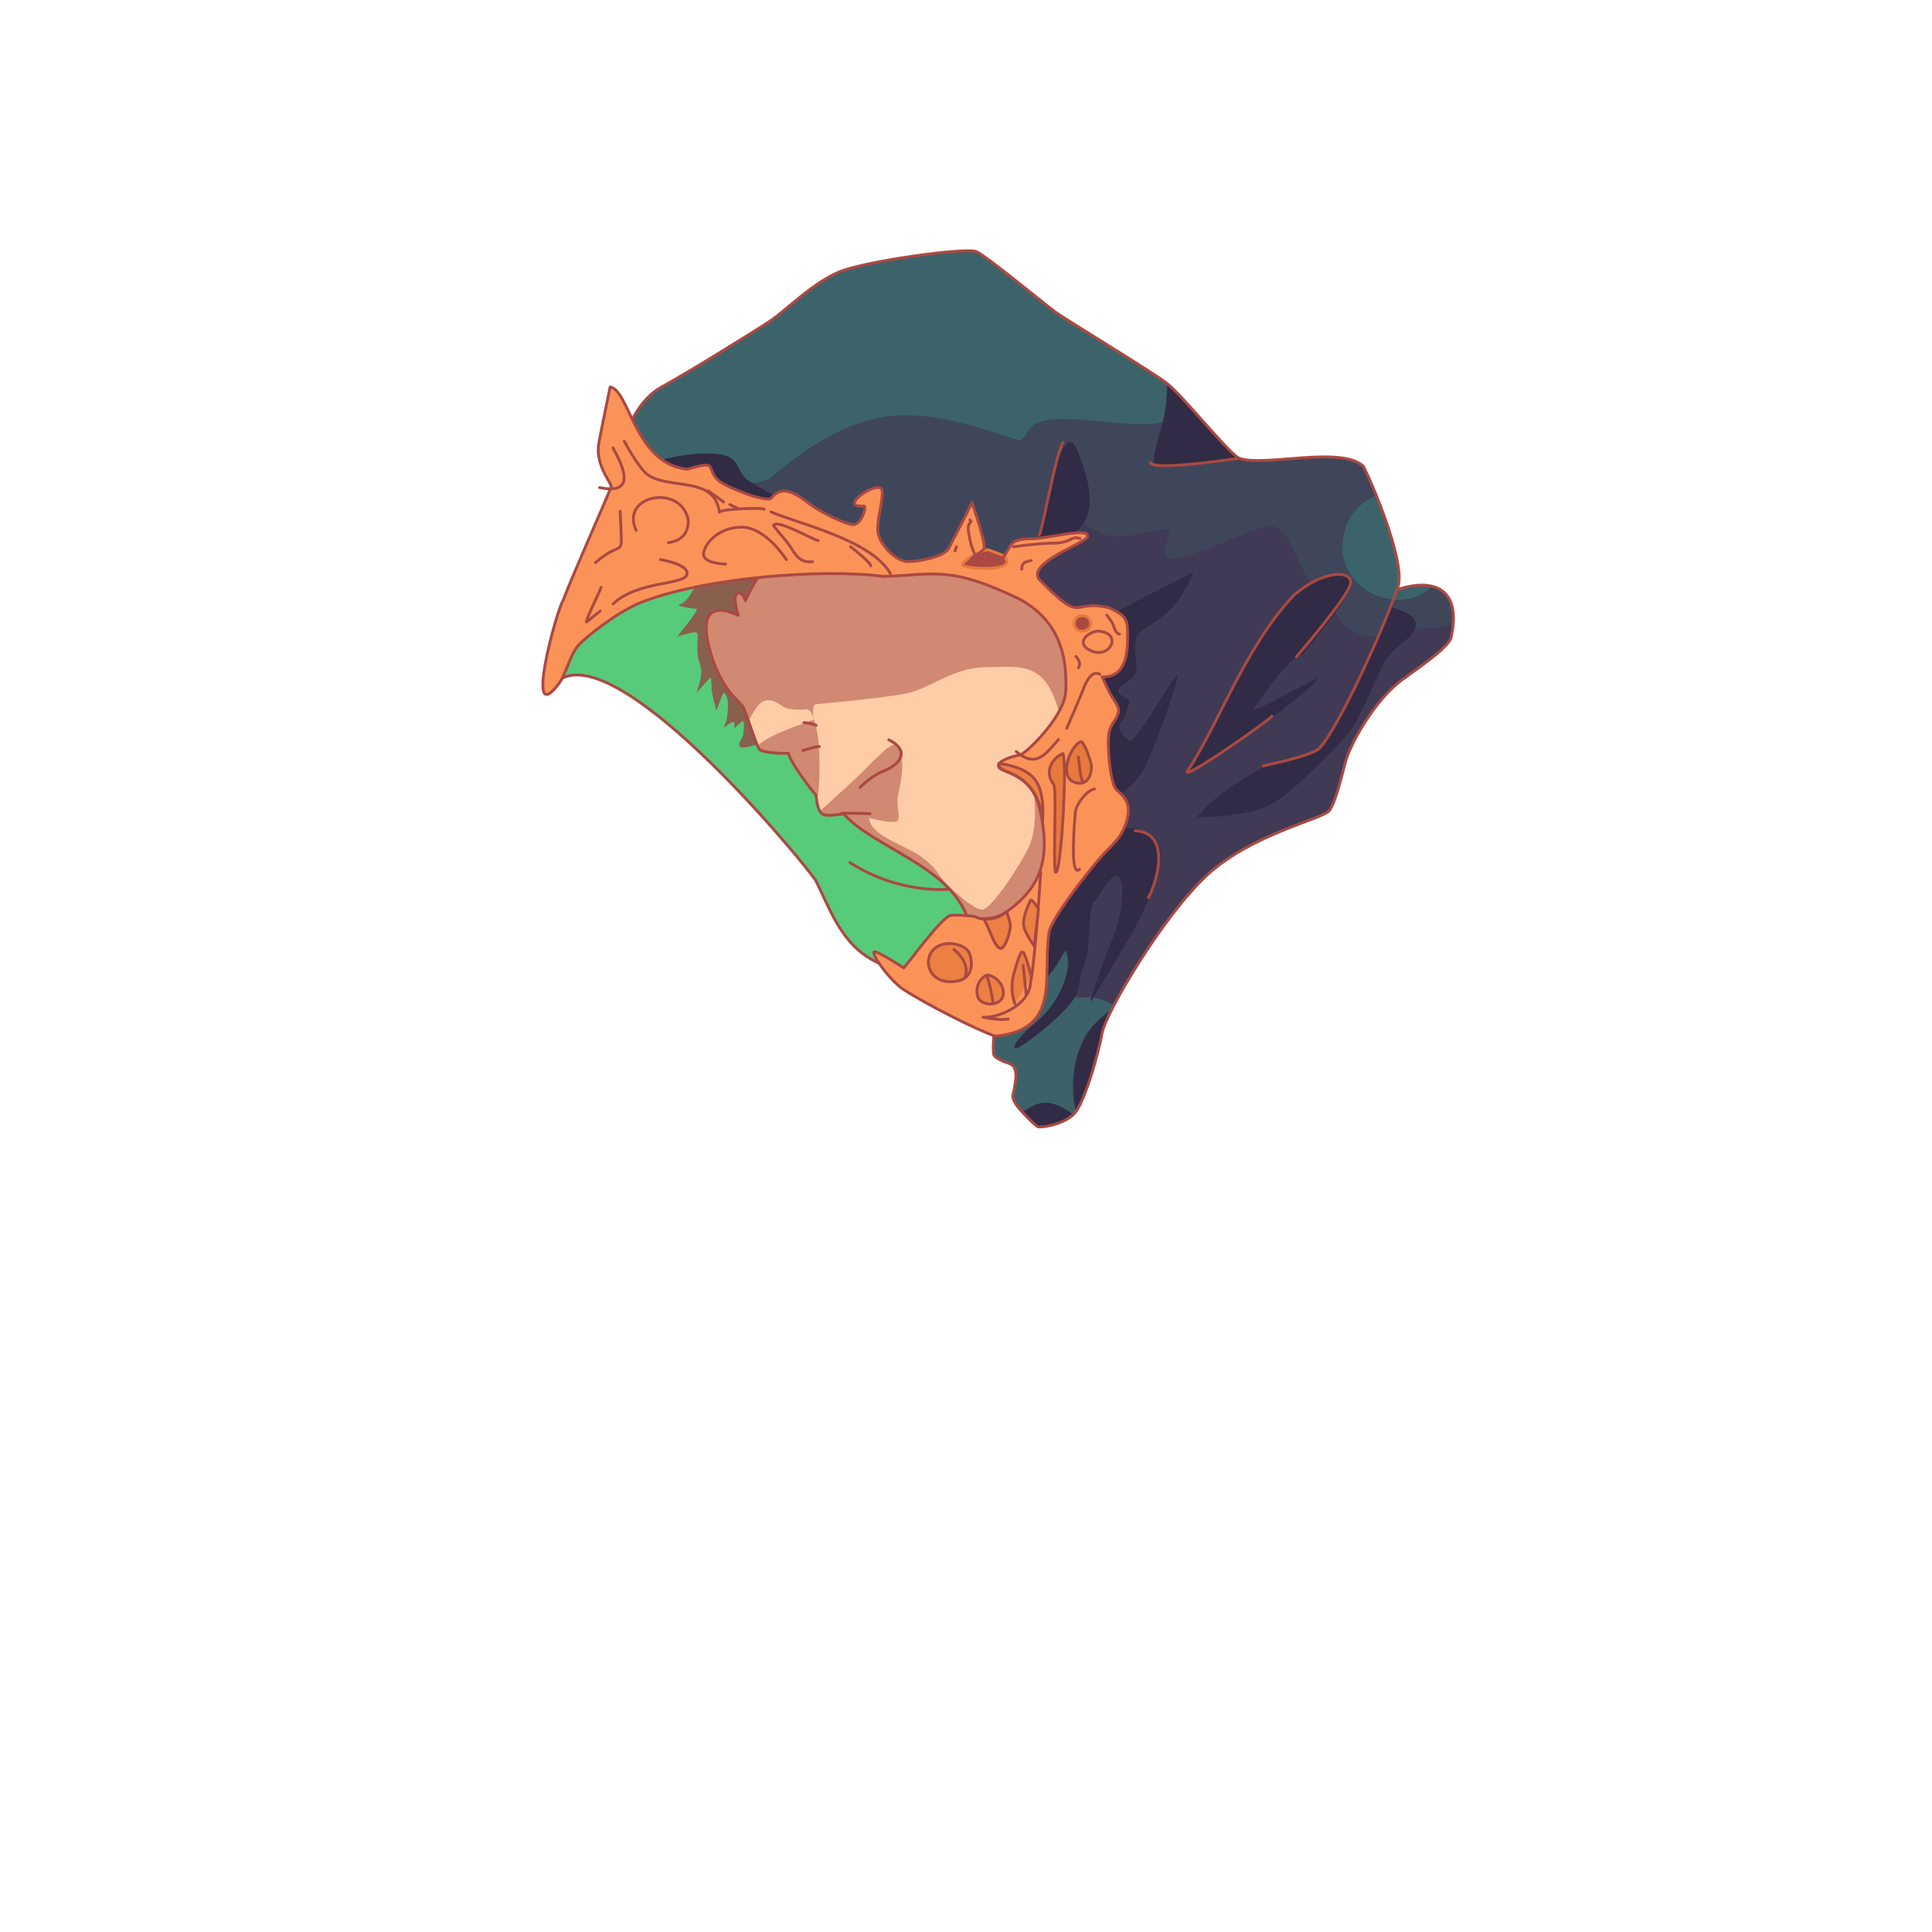
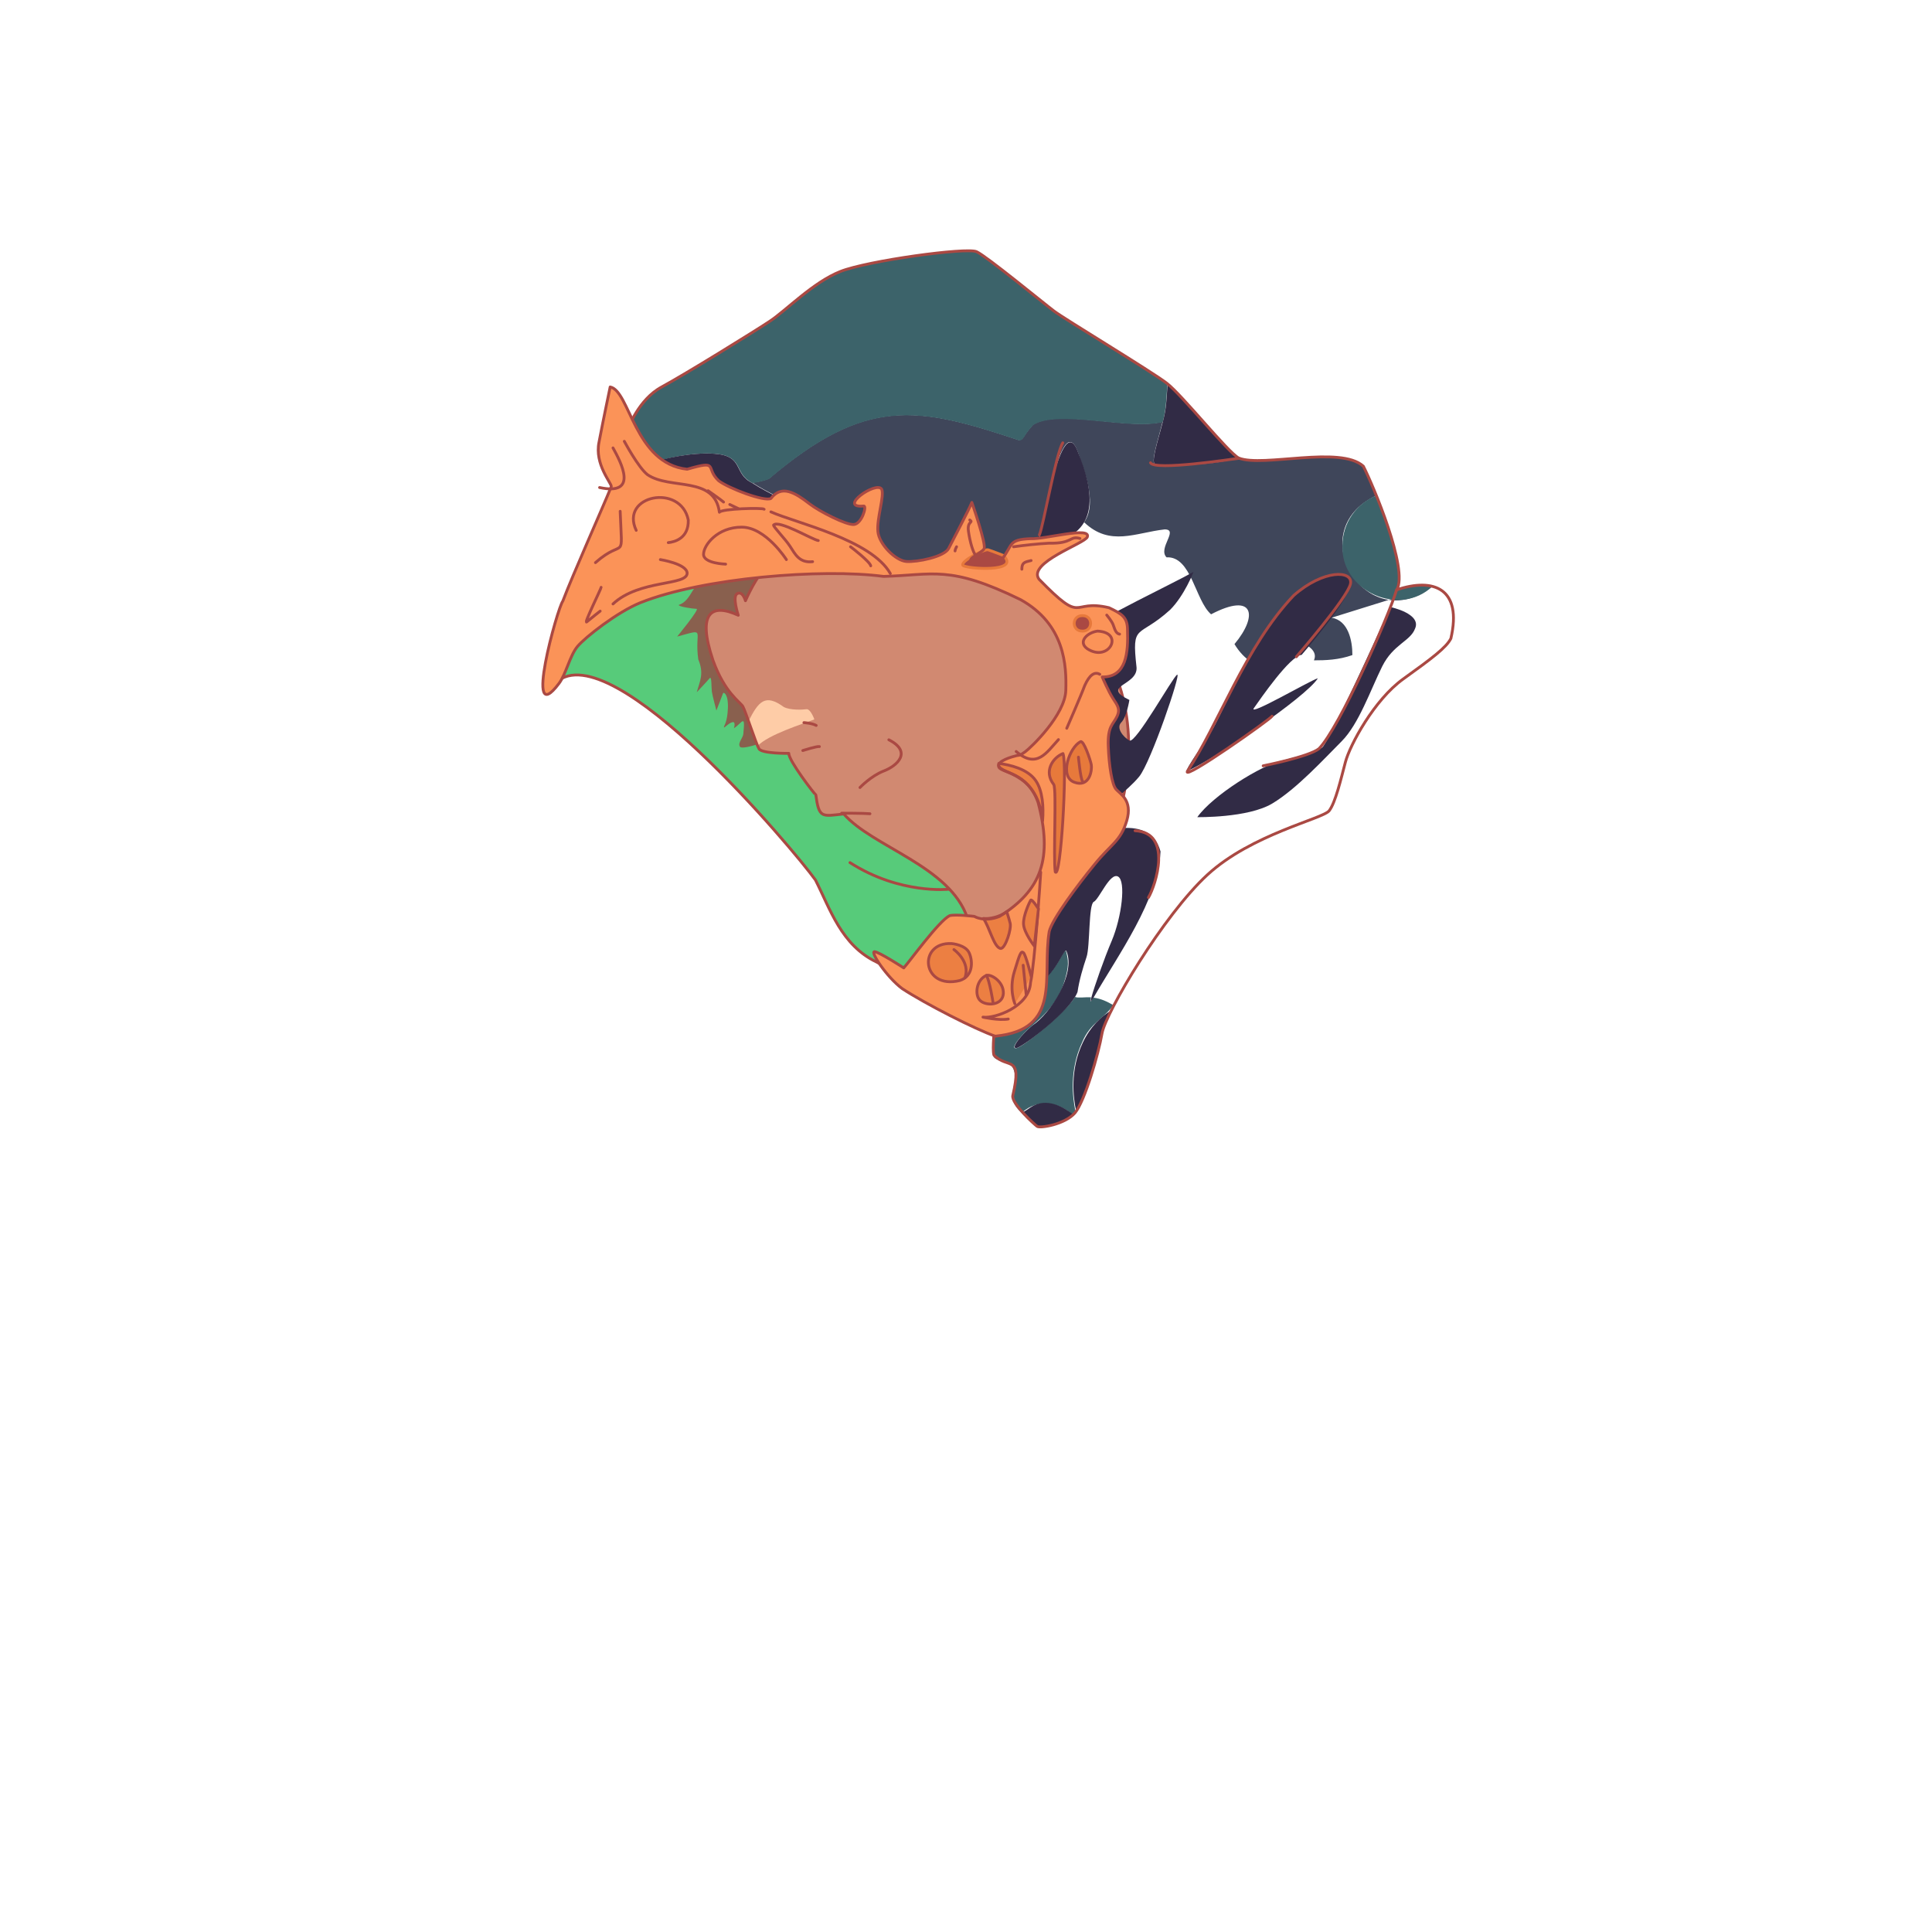
<svg xmlns="http://www.w3.org/2000/svg" xml:space="preserve" id="a" x="0" y="0" style="enable-background:new 0 0 1024 1024" version="1.1" viewBox="0 0 1024 1024">
  <style>.st1{fill:none;stroke:#aa4943;stroke-width:1.5;stroke-linecap:round;stroke-linejoin:round;stroke-miterlimit:10}.st4{fill:#fecca7}.st8{fill:#3f465a}.st9{fill:#3c636a}.st10{fill:#312b45}.st12,.st13,.st14{fill:#aa4943;stroke:#e7793b;stroke-width:1.5;stroke-linecap:round;stroke-linejoin:round;stroke-miterlimit:10}.st13,.st14{fill:#ec7f42;stroke:#aa4943}.st14{fill:#e7793b}</style>
  <path d="M529.3 437.7c-3.8-16.5-14.7-53.8-20-64.1-5.3-10.3-.6-12.7-28.2-35.9-41.3-31.3-47.9-36.3-79.7-41.2-6.8-.3-70 20.3-72.4 22.1-2.4 1.8-29.7 20.3-30 21.2-.3.9-6.8 14.4-6.8 14.4l2.6 7.4c29.7-26.2 126.3 89.3 137.4 104.8 7.8 15.3 13.7 34.6 32.4 43.5 6 3 19.2 14.1 25 7.7 4.7-4.4 26.2-19.7 31.8-35.3 5.6-15.7 11.8-28.1 7.9-44.6z" style="fill:#57cb7a" />
  <path d="M529.3 437.7c-3.8-16.5-14.7-53.8-20-64.1-5.3-10.3-.6-12.7-28.2-35.9-41.3-31.3-47.9-36.3-79.7-41.2-6.8-.3-70 20.3-72.4 22.1-2.4 1.8-29.7 20.3-30 21.2-.3.9-6.8 14.4-6.8 14.4l2.6 7.4c29.7-26.2 126.3 89.3 137.4 104.8 7.8 15.3 13.7 34.6 32.4 43.5 6 3 19.2 14.1 25 7.7 4.7-4.4 26.2-19.7 31.8-35.3 5.6-15.7 11.8-28.1 7.9-44.6z" class="st1" />
  <path d="M431.6 348c-.3-10.6-6.2-31.2-11.5-40.3-5.3-9.1-12.4-6.8-21.8-10.3s-17.7 5.6-22.9 7.6c-8.2 3-8.6 13.4-15.6 15.6-.6.9 7.6 2.1 9.4 2.1s-10.3 14.7-10.3 14.7c15.9-4.3 9-3.7 11.2 12.1 3.2 7.6.8 11.5-.8 17.4 0 0 5.6-5.9 6.8-7.4s.9 5 1.2 7.1c.3 2.1 2.4 10 2.4 10s3.2-8.2 3.5-9.1 2.9.3 2.6 7.9-2.1 9.1-2.1 10 2.3-2.1 4.4-2.6c2.1-.6.9 3.2.9 3.2 4.4-2.9 6.1-7.9 5 2.7 0 2.4-3.2 5-1.8 7.1 1.5 2.1 18.2-4.4 18.2-4.4l20.9-31.8c.1-.1.6-1 .3-11.6z" style="fill:#89604e" />
  <path d="M549 309.4c-62.6-31.9-138.1-11.1-142.9-8.2s-11 17.2-11 17.2-1.4-5.3-4.3-3.8c-2.9 1.4.5 11.5.5 11.5-13.9-6.4-22.1-1.9-13.4 23.9 6.2 17.2 14.3 22 15.8 24.4 1.4 2.4 7 19.9 8.6 22.5s15.8 2.4 15.8 2.4c-.3 3.6 13.9 22 14.3 22 1.7 12.5 3.2 11.4 14.8 10.1 15.2 17.5 56.2 27.6 65.5 55l-3.8 12.4s44-1 49.7-5.7c36.4-34.5 71.2-134.7-9.6-183.7z" style="fill:#d18971" />
-   <path d="M562 380.4c-7.1-30.9-21.2-26.8-39.1-26.8-17.9 0-29.7 11.5-43.3 14.1-13.5 2.6-45.9 5.3-47.4 5.6-.9-.5-2.1 4.4-.6 7.9 0 0-.1 0-.3.1 4.7 11.3 2.9 41.9 1.7 41.9l-.3.6c.4 2.1 1 4.8 1.7 6.3 6.2-5.7 22.7-20.3 27.9-26.3 5.2-4.5 7.4-7.9 12.3-9.4 5.4 5.3 3.7 17.5 1.4 26.8-1.2 6.5 1.5 11.8-.3 13.8-1.8 2.1-15-1.5-15-1.5.4 9.9 20.3 14.6 28.8 21.5 6.2 4.7 8.5 9.1 10.6 11.8s16.5 16.2 20.9 15.3c4.4-.9 17.4-19.7 23.8-32.1 6.5-12.4 2.6-34.4 2.6-34.4s21.7-4.4 14.6-35.2z" class="st4" />
  <path d="M431.2 380.2c-.7-1.6-2.2-4.5-3.7-4.3-2.1.3-8.8.6-12.1-1.2-9.8-7.1-13.3-3.1-18.7 7.6 1.7 4.8 3.6 10.3 4.8 13.1 5.8-6.1 24-11.7 30.1-14.1 0 0-.1-.5-.4-1.1z" class="st4" />
  <path d="M549 309.4c-62.6-31.9-138.1-11.1-142.9-8.2s-11 17.2-11 17.2-1.4-5.3-4.3-3.8c-2.9 1.4.5 11.5.5 11.5-13.9-6.4-22.1-1.9-13.4 23.9 6.2 17.2 14.3 22 15.8 24.4 1.4 2.4 7 19.9 8.6 22.5s15.8 2.4 15.8 2.4c-.3 3.6 13.9 22 14.3 22 1.7 12.5 3.2 11.4 14.8 10.1 15.2 17.5 56.2 27.6 65.5 55l-3.8 12.4s44-1 49.7-5.7c36.4-34.5 71.2-134.7-9.6-183.7z" class="st1" />
-   <path d="M333 227.1s5.3-15.3 17.7-22c12.4-6.7 48.8-29.2 57.4-34.9s22.9-20.6 37.3-26.3 66.9-12.9 72.2-10.5 35.4 27.2 41.1 31.5c5.7 4.3 51.5 31.9 59.7 38.2 8.3 6.4 32.5 36.8 38.2 39.7 12.9 5 53.8-6.8 66 4.3 5 9.7 24.1 54.7 17.7 65.5 19.7-6.6 34.8-.6 28.7 25.8-2.4 4.8-10 10.5-25.3 21.5s-28.2 34.9-30.6 44c-2.4 9.1-5.3 21.5-8.6 25.8s-41.1 12.4-64.5 33.9-54 73.1-55.9 84.1-9.1 35.8-14.3 42.1c-5.3 6.2-18.6 8.3-20.1 7.2s-13.7-12.1-12.9-16.3c5.2-22.2-2.7-13.8-10-21.5-1-3.3.5-15.8.5-15.8s33-68.4 34.4-74.6 10-45.4 10-46.8-.5-61.7-1.4-65.5c2.9-70.5-93-54.4-137.7-58.8-8.1 0-63.2-20.6-67.7-22.3-4.5-1.6-25.9-18.5-29.3-22.2-3.7-3.5-2.6-26.1-2.6-26.1z" style="fill:#403a54" />
  <path d="M592.5 464.7c-4.3-2.4-10 11.9-12.9 13.4-2.9 1.4-1.9 23.4-3.8 29.2-2.7 6.4-3.3 14.1-5.9 21.1 1.8.7 4.8 0 8.5.2 2.7-12 23.5-54.3 14.1-63.9z" style="fill:none" />
  <path d="M579.5 528.7c-1.3 2-2.1 3.4-1.2-.1-3.7-.2-6.7.5-8.5-.2-5.2 8.5-27.1 26.2-30.9 27.1-4.3 1 2.9-7.6 8.1-11.9 5.3-4.3 13.4-11.9 16.7-22 3.3-10 2.4-12.9 1.4-17.2-1-4.3-8.6 22.9-24.9 17.7l-.4-5.7c-12 27.6-14.5 22.1-13.5 43 1 3.3 6.7 2.4 10 5.7 5.7 8.9-5.6 15.5 5.3 24.7 9-8.3 20.7-4.8 26.8 1 .7-.7 1-1.2 1.6-1.9-1.5-7.1-3.3-21.8 3.5-36.3 4.3-10.7 12.3-13.1 16.5-19.9-3.1-1.8-6.4-3.4-10.3-3.9.2-.1 0-.1-.2-.1z" style="fill:#3c6169" />
-   <path d="M345.4 245.3c.2-.1.5-.2.7-.3-4.6-1.5-9.1-3-13.2-4.5-.7 9.2 4.1 13 11.5 18.9-7.4-9.1-11.4-10.5 1-14.1zM759.3 310.7c-34.8 27.9-70.2-29.2-29.9-48-2.9-7.8-5.6-14-6.9-15.5-12.5-11.3-53.2 1-66.3-4.5-14.5 4.8-41 3.9-43.7 3.5-3-.4 1.3-12.8 3.7-22.7-17.5 4.7-55.6-7.1-68.7 1.6-5.7 6.2-4.8 8.1-7.6 8.1-54-18-80.9-23.2-132.4 20.5-3 1.1-5.9 1.8-8.8 2.1 8.1 5.3 22.2 11.7 22.2 11.7l-58.6 4.4c14.9 10.9 60.4 23.9 70.1 25.7 30.5 2.4 72.6-1.5 104.3 9.2 6-5 12.1-11.5 17.4-17.7l-5.1 3.8c.6 5 12.6-81 22.4-53 1.7 5.8 11 26.1 3.2 36.9 13.7 13.1 27.3 5.5 42.7 3.8 7.7 0-3.8 10 1 14.8s44-14.8 53.5-16.7c13.2-.7 15.1 22.8 23.6 30.2 22.7-11.9 25.1.6 12.4 15.8 5 8.3 12.7 13.6 22 12.5 4.1-9 7-15.4 7-15.4.2-.1 16.7 3.6 13.1 11.5 6.1 0 13.1-.2 20.4-2.8 0-7.8-2.2-18.3-11-19.8z" class="st8" />
+   <path d="M345.4 245.3c.2-.1.5-.2.7-.3-4.6-1.5-9.1-3-13.2-4.5-.7 9.2 4.1 13 11.5 18.9-7.4-9.1-11.4-10.5 1-14.1zM759.3 310.7c-34.8 27.9-70.2-29.2-29.9-48-2.9-7.8-5.6-14-6.9-15.5-12.5-11.3-53.2 1-66.3-4.5-14.5 4.8-41 3.9-43.7 3.5-3-.4 1.3-12.8 3.7-22.7-17.5 4.7-55.6-7.1-68.7 1.6-5.7 6.2-4.8 8.1-7.6 8.1-54-18-80.9-23.2-132.4 20.5-3 1.1-5.9 1.8-8.8 2.1 8.1 5.3 22.2 11.7 22.2 11.7l-58.6 4.4c14.9 10.9 60.4 23.9 70.1 25.7 30.5 2.4 72.6-1.5 104.3 9.2 6-5 12.1-11.5 17.4-17.7l-5.1 3.8c.6 5 12.6-81 22.4-53 1.7 5.8 11 26.1 3.2 36.9 13.7 13.1 27.3 5.5 42.7 3.8 7.7 0-3.8 10 1 14.8c13.2-.7 15.1 22.8 23.6 30.2 22.7-11.9 25.1.6 12.4 15.8 5 8.3 12.7 13.6 22 12.5 4.1-9 7-15.4 7-15.4.2-.1 16.7 3.6 13.1 11.5 6.1 0 13.1-.2 20.4-2.8 0-7.8-2.2-18.3-11-19.8z" class="st8" />
  <path d="M378.9 240.5c15.8 1.3 9.6 10.4 19.9 15.5 2.9-.3 5.9-1 8.8-2.1 51.6-43.9 78.8-38.4 132.4-20.5 2.9 0 1.9-1.9 7.6-8.1 13.2-8.5 51.1 3 68.7-1.6 1.7-6.6 1.9-11.3 2.4-20-8.4-6.6-54.2-34-60.1-38.5-5.7-4.3-35.8-29.2-41.1-31.5-5.3-2.4-57.8 4.8-72.2 10.5s-28.7 20.6-37.3 26.3-44.9 28.2-57.4 34.9c-12.4 6.7-17.7 22-17.7 22s-.3 6.7 0 13.4c4.1 1.5 8.6 3 13.2 4.5 5.8-2.2 20.4-5.7 32.8-4.8zM711.5 289.3c-.8 24.2 30.5 38 47.8 21.4-7.9-1.6-19.1 2-19.1 2 4.7-12.2-3.6-28.9-10.8-50-10.5 4.2-17.9 14.5-17.9 26.6z" class="st9" />
  <path d="M398.7 256c-10.3-5-4.1-14.3-19.9-15.5-12.4-.9-26.9 2.6-32.7 4.5-4.8 1.9-9.1 2.7-8.8 5.1 2.7 5.9 15.1 18.4 22 22.3l3-.2 58.6-4.4c0-.1-14.1-6.5-22.2-11.8zM616.3 223.6c-2.5 9.9-6.8 22.3-3.7 22.7 2.7.4 29.2 1.3 43.7-3.5-6.1-3.5-29-32.2-37.5-39.2-.5 8.7-.7 13.4-2.5 20zM571.5 240c-9.8-28-22 58.6-22.4 53 1.4-1.1 5.7-4.3 7.1-5.2 27.7-5.1 23.2-28.5 15.3-47.8zM736.9 321.8c-6.9 15.3-33.5 73.6-36.3 74.5-3.8 2.4-16.3 5.7-20.6 6.7-11.6 2.5-37.3 18.7-45.4 30.1 0 0 26.8.5 39.7-7.2s27.7-23.9 36.8-33 15.3-27.2 21.5-39.7c5.9-11.8 14.9-13.3 17.4-20 3.6-7.9-12.9-11.5-13.1-11.4zM695.4 308.9c-21.4 9.1-47.2 68-52.3 76.9-3.2 6.1-15.3 22-13.9 22.9 13.1-5.5 63-39.1 69.3-49.2-3.8 1-37.3 20.6-33.9 15.8s19.1-27.7 25.3-28.2c.1-.1 26.5-30.4 25.8-37.8-.3-6.3-8.5-7-20.3-.4zM620.2 323.2c7.6-7.6 12.4-20.1 12.4-20.1-11.4 6.5-47.1 23-65.1 35.4 4.4 18.1 3.6 68.2 3.7 84.3l13.5 5.5s12.9-9.1 19.1-16.7c6.2-7.6 22.5-55.4 20.1-54s-22 36.8-25.3 34.9-7.2-6.7-4.3-9.6 4.3-11.9 4.3-11.9c-15.6-7.6 4.4-7.5 3.8-17.2-2.7-24.1.8-15.1 17.8-30.6zM565.3 504.3c4.9 11.9-8.6 33.1-18.1 39.2-5.3 4.3-12.4 12.9-8.1 11.9 4.4-1.6 28.3-19.7 32-29.6 1-6.7 2.9-12.9 4.8-18.6s1-27.7 3.8-29.2c2.9-1.4 8.6-15.8 12.9-13.4 4.3 2.4 1.9 21.5-3.3 33.9-4.1 9.6-9.3 24.5-10.8 30-.9 3.5-.1 2.1 1.2.1 12.9-22.4 34.2-51.6 35.4-77.3-5.4-19.9-32.1-12.7-49.3-1.3-5.1 27.3-9.1 30.3-25.6 66.4l.4 5.7c16.1 5.2 23.7-22.1 24.7-17.8zM573.9 552.6c-6.9 14.5-5.1 29.2-3.5 36.3 9.3-13.7 10.5-37.3 18.6-53.4-5.5 3.4-11.1 8.6-15.1 17.1zM546.1 587c-1.4 1-2.8 1.9-4.2 2.7 3.2 3.5 6.8 6.7 7.6 7.3 1.4 1.1 13.6-.8 19.3-6.3-4.6-3.6-14-9.6-22.7-3.7z" class="st10" />
  <path d="M333 227.1s5.3-15.3 17.7-22c12.4-6.7 48.8-29.2 57.4-34.9s22.9-20.6 37.3-26.3 66.9-12.9 72.2-10.5 35.4 27.2 41.1 31.5c5.7 4.3 51.5 31.9 59.7 38.2 8.3 6.4 32.5 36.8 38.2 39.7 12.9 5 53.8-6.8 66 4.3 5 9.7 24.1 54.7 17.7 65.5 19.7-6.6 34.8-.6 28.7 25.8-2.4 4.8-10 10.5-25.3 21.5s-28.2 34.9-30.6 44c-2.4 9.1-5.3 21.5-8.6 25.8s-41.1 12.4-64.5 33.9-54 73.1-55.9 84.1-9.1 35.8-14.3 42.1c-5.3 6.2-18.6 8.3-20.1 7.2s-13.7-12.1-12.9-16.3c5.2-22.2-2.7-13.8-10-21.5-1-3.3.5-15.8.5-15.8s33-68.4 34.4-74.6 10-45.4 10-46.8-.5-61.7-1.4-65.5c2.9-70.5-93-54.4-137.7-58.8-8.1 0-63.2-20.6-67.7-22.3-4.5-1.6-25.9-18.5-29.3-22.2-3.7-3.5-2.6-26.1-2.6-26.1z" class="st1" />
  <path d="M323.4 205.1c10.4 1.9 12.9 40.6 40.8 43.6 17.3-5 9.3-.8 16.7 6.1 5.6 4.2 24.3 11.2 27.7 9.4 5.7-7.5 12.9-3 20.4 2.8 5.3 4.1 19.6 11.4 23.6 11 4.1-.4 6.9-9.5 5.3-9.8-14.4 1.3 6.7-13.6 9.4-8.9 1.6 3.3-2.7 15.6-2 22.4.6 6.8 9.4 15.5 15.1 15.9s20-2.4 22.4-6.9c2.2-4.3 10.8-20.6 12.3-24.4 0 0 7.7 22 6.5 24.5-1.2 2.4-9.4 5.3-6.5 6.9s12.6 1.6 15.9-1.2c6-7.8 3.2-10.6 15.5-11 7.2.4 31.9-6.6 29.8-.9-1.3 3.5-31.9 13.6-25.6 22.4 24.3 24.9 16.4 10.2 37.1 15.1 6.9 3.3 9.8 5.1 9.8 11.8.4 11.9-.5 25.1-13.4 24.9 0 0 3.3 7.7 5.7 11.4 2.4 3.7 4.1 5.7 2 9.8-2 4.1-4.9 4.9-4.5 15.5s2 20.4 4.1 22.8c2 2.4 9 5.7 5.7 16.7s-8.2 12.2-17.1 23.2c-9 11-22.4 28.9-24 35.5-3.9 23.8 7 52-28.6 55.5-10.4-3.6-36.8-17-49.3-25.2-8.2-6.1-17.1-19.6-14.7-19.6 2.4.1 15.5 8.6 15.5 8.6 2.9-3.1 18.8-25.2 24.4-27.7 3.3-.8 13 .4 13 .4s5.3 3.3 13.4 0c22.4-14 28.2-31 20.4-60.4-5.7-16.3-19.2-15.5-20.8-18.7-1.6-3.3 7.7-5.7 9.4-6.1 1.6-.4 1.2.4 4.5-2s21.2-19.6 21.6-32.6c.4-13-.4-35-24-48.1-37.9-18.5-46.1-13-72.6-12.3-32.5-4.3-95.7.7-128.8 13.9-12.2 4.9-29.3 18.3-33.4 23.2-4.1 4.9-6.1 14.7-9.8 19.6-19.1 25.5-.8-40.1 2-43.6 5.2-13.8 20.8-48.7 25.7-60.7.2-1.8-9-11.8-6.5-23.6 2.3-12.1 5.9-29.2 5.9-29.2z" style="fill:#fb9358" />
  <path d="M531.8 294.4c9.6 9.3-20.2 7.1-21.5 5.2-1.1-2.2 11.4-8.7 13.4-8.2 1.9.6 8.1 3 8.1 3z" class="st12" />
  <path d="M537.9 532s-3.2-7.4-.3-16.9c2.9-9.6 3.5-11.2 4.8-10.2s4.2 12.8 4.2 12.8M522.8 517c-5.4 2.3-6.4 10.6-3.2 13.4 3.2 2.9 11.8 2.6 12.2-3.8.3-6.4-6.7-10.5-9-9.6zM504.3 500.1c-18-.8-15.8 24.6 4.4 19.6 7-2.2 7-9.9 5.1-14.4-1.8-4.6-9.5-5.2-9.5-5.2z" class="st13" />
  <path d="M551.6 462.3c0 1-3.2 49.2-5.4 58.5-.6 12.8-19 19.2-25.2 18.3 0 0 8.3 1.9 13.4 1M543.9 527.2l-1.6-15.6" class="st1" />
  <path d="M522.8 517c1.7 2.6 3.5 14.1 3.5 14.1M505.6 503.3s9 6.4 5.8 15" class="st1" />
  <path d="M550.4 481.7s-3.5-5.5-4.1-4.6c-.5.8-4.1 8.2-3.8 12.8.3 4.6 5.7 11.5 5.7 11.5l2.2-19.7z" class="st13" />
  <path d="M538.6 398.3c11 9.5 16.2.4 22.4-6.3M565.4 386s7.6-17.4 9.5-22.6c2.6-5.9 5.4-7.5 8-6M416.8 296.6s-10.9-17.2-23.7-17.2c-12.8 0-20.2 9.5-20.2 14.4s11.7 5.2 11.7 5.2M350 296.6s13.9 2.2 14.2 7.1c.2 6.9-25.3 3.3-39.3 16.4M318.6 311.3c0 .8-9.5 19.9-7.6 18.3s7.1-5.7 7.1-5.7M315.6 298.2c15.7-13.8 14.2 1 13.1-27.2M337.2 281.1c-8.8-18.7 23.7-25 27.6-5.5.3 9.8-7.4 11.7-10.6 12M324.9 237.4c4.2 7.6 13.8 25.5-7.1 21M330.9 233.9s7.4 13.9 12.3 17.7c12.1 8.2 35.5.4 38.1 19.9 1-1.9 23.1-2.5 23.7-1.6M408.6 271.3c12.9 5.8 53.2 14.7 63.3 32.7" class="st1" />
  <path d="M461.5 299.9c-.3-2.1-10.1-9.7-10.7-10.1M433.7 286.5c-3-.4-21-11.2-23.7-8.2 0 1.1 6 7.1 8.7 11.2s4.9 9 12 8.2M572.4 285.4c-5.5-1.6-3.7 2.8-16.3 2.5-5.9.3-13.3 1.1-18.9 1.9M546.5 297.1c-3.5.8-4.9 1.1-4.9 4.6M581.7 334.5c-5.2.7-10.6 5.5-5.5 9.3 11.5 7.6 20.1-8.6 5.5-9.3zM593.4 336.1c-2.2-.3-2.7-3.3-3.5-5.2s-3.3-4.9-3.3-4.9" class="st1" />
  <path d="M563.4 399.4c2.4 5.9-1.2 67.4-4.1 62.7-1.1-8.2.8-43.6-.8-46.3-5.4-6.9-.6-14.2 4.9-16.4z" class="st14" />
  <path d="M572.7 393.1c-5.8 2.9-11.5 18.5-3.3 21.5s9.5-6.5 9-9.3c-.5-2.6-4-13-5.7-12.2z" class="st14" />
  <path d="M573.8 414.1c-1.1-1.1-2.2-12.8-2.2-12.8" class="st14" />
  <path d="m391.4 269.6-4.6-2.2M383.5 266.1c-.8-.8-8.2-6-8.2-6M514 275.6c2.2 1.6-1.5.3-.7 6s2.5 11.5 4.1 13.1 4.9 1.4 4.9 1.4M507 289.8s-.8 1.4-.8 2.2" class="st1" />
  <path d="M573.7 326.3c5.8-.1 5.8 8.3 0 8.2-5.8.1-5.8-8.3 0-8.2z" class="st12" />
-   <path d="M571.6 353.9c1.9-3-1.4-6-1.4-6M580.1 418.2c-4.1.8-9 7.1-10.1 11.7-.3 3.7-3.3 36.2 2.2 30.8" class="st1" />
  <path d="M549 413.8c-4.3-6.3-13.7-8.4-19.6-9.2-1.7 6.4 20.2 2.5 23.2 30.4.6-7.3 0-15.9-3.6-21.2zM530.5 502.7c2.4-.1 5.7-10.4 4.9-13.4-.3-1.2-1-3.7-1.8-6.1-3.5 2.7-9.1 4-12.4 3.6 3.2 4.3 5.7 15.8 9.3 15.9z" class="st13" />
  <path d="M323.4 205.1c10.4 1.9 12.9 40.6 40.8 43.6 17.3-5 9.3-.8 16.7 6.1 5.6 4.2 24.3 11.2 27.7 9.4 5.7-7.5 12.9-3 20.4 2.8 5.3 4.1 19.6 11.4 23.6 11 4.1-.4 6.9-9.5 5.3-9.8-14.4 1.3 6.7-13.6 9.4-8.9 1.6 3.3-2.7 15.6-2 22.4.6 6.8 9.4 15.5 15.1 15.9s20-2.4 22.4-6.9c2.2-4.3 10.8-20.6 12.3-24.4 0 0 7.7 22 6.5 24.5-1.2 2.4-9.4 5.3-6.5 6.9s12.6 1.6 15.9-1.2c6-7.8 3.2-10.6 15.5-11 7.2.4 31.9-6.6 29.8-.9-1.3 3.5-31.9 13.6-25.6 22.4 24.3 24.9 16.4 10.2 37.1 15.1 6.9 3.3 9.8 5.1 9.8 11.8.4 11.9-.5 25.1-13.4 24.9 0 0 3.3 7.7 5.7 11.4 2.4 3.7 4.1 5.7 2 9.8-2 4.1-4.9 4.9-4.5 15.5s2 20.4 4.1 22.8c2 2.4 9 5.7 5.7 16.7s-8.2 12.2-17.1 23.2c-9 11-22.4 28.9-24 35.5-3.9 23.8 7 52-28.6 55.5-10.4-3.6-36.8-17-49.3-25.2-8.2-6.1-17.1-19.6-14.7-19.6 2.4.1 15.5 8.6 15.5 8.6 2.9-3.1 18.8-25.2 24.4-27.7 3.3-.8 13 .4 13 .4s5.3 3.3 13.4 0c22.4-14 28.2-31 20.4-60.4-5.7-16.3-19.2-15.5-20.8-18.7-1.6-3.3 7.7-5.7 9.4-6.1 1.6-.4 1.2.4 4.5-2s21.2-19.6 21.6-32.6c.4-13-.4-35-24-48.1-37.9-18.5-46.1-13-72.6-12.3-32.5-4.3-95.7.7-128.8 13.9-12.2 4.9-29.3 18.3-33.4 23.2-4.1 4.9-6.1 14.7-9.8 19.6-19.1 25.5-.8-40.1 2-43.6 5.2-13.8 20.8-48.7 25.7-60.7.2-1.8-9-11.8-6.5-23.6 2.3-12.1 5.9-29.2 5.9-29.2zM740.2 312.7c-4.3 14.5-30.4 73.2-41.1 84.1-5.3 4.3-29.6 9.1-29.6 9.1M674.2 379.6c-.5 1.4-47.3 34.4-44.9 29.2 16.3-24.2 30.7-66.2 56.4-93.2 15.8-13.9 31.5-13.4 30.1-6.2-1.4 7.2-28.7 38.7-28.7 38.7M656.6 242.9c-4 .5-44.5 6.7-46.8 2.4" class="st1" />
  <path d="M550.9 283.5c2.1-4.8 8.8-43.2 12.4-48.8M601.6 440.3c20.1 1 10.9 29 7.1 35.4M446.1 431s12.1 0 15 .3M455.8 417.4s5.9-6.2 12.7-8.8 15.3-10 2.6-16.5M434.3 395.7c-1.2-.3-8.8 2.1-8.8 2.1M426.1 383s4.4.3 6.5 1.5M502.9 471.3s-25.9 2.9-52.4-14.1" class="st1" />
</svg>